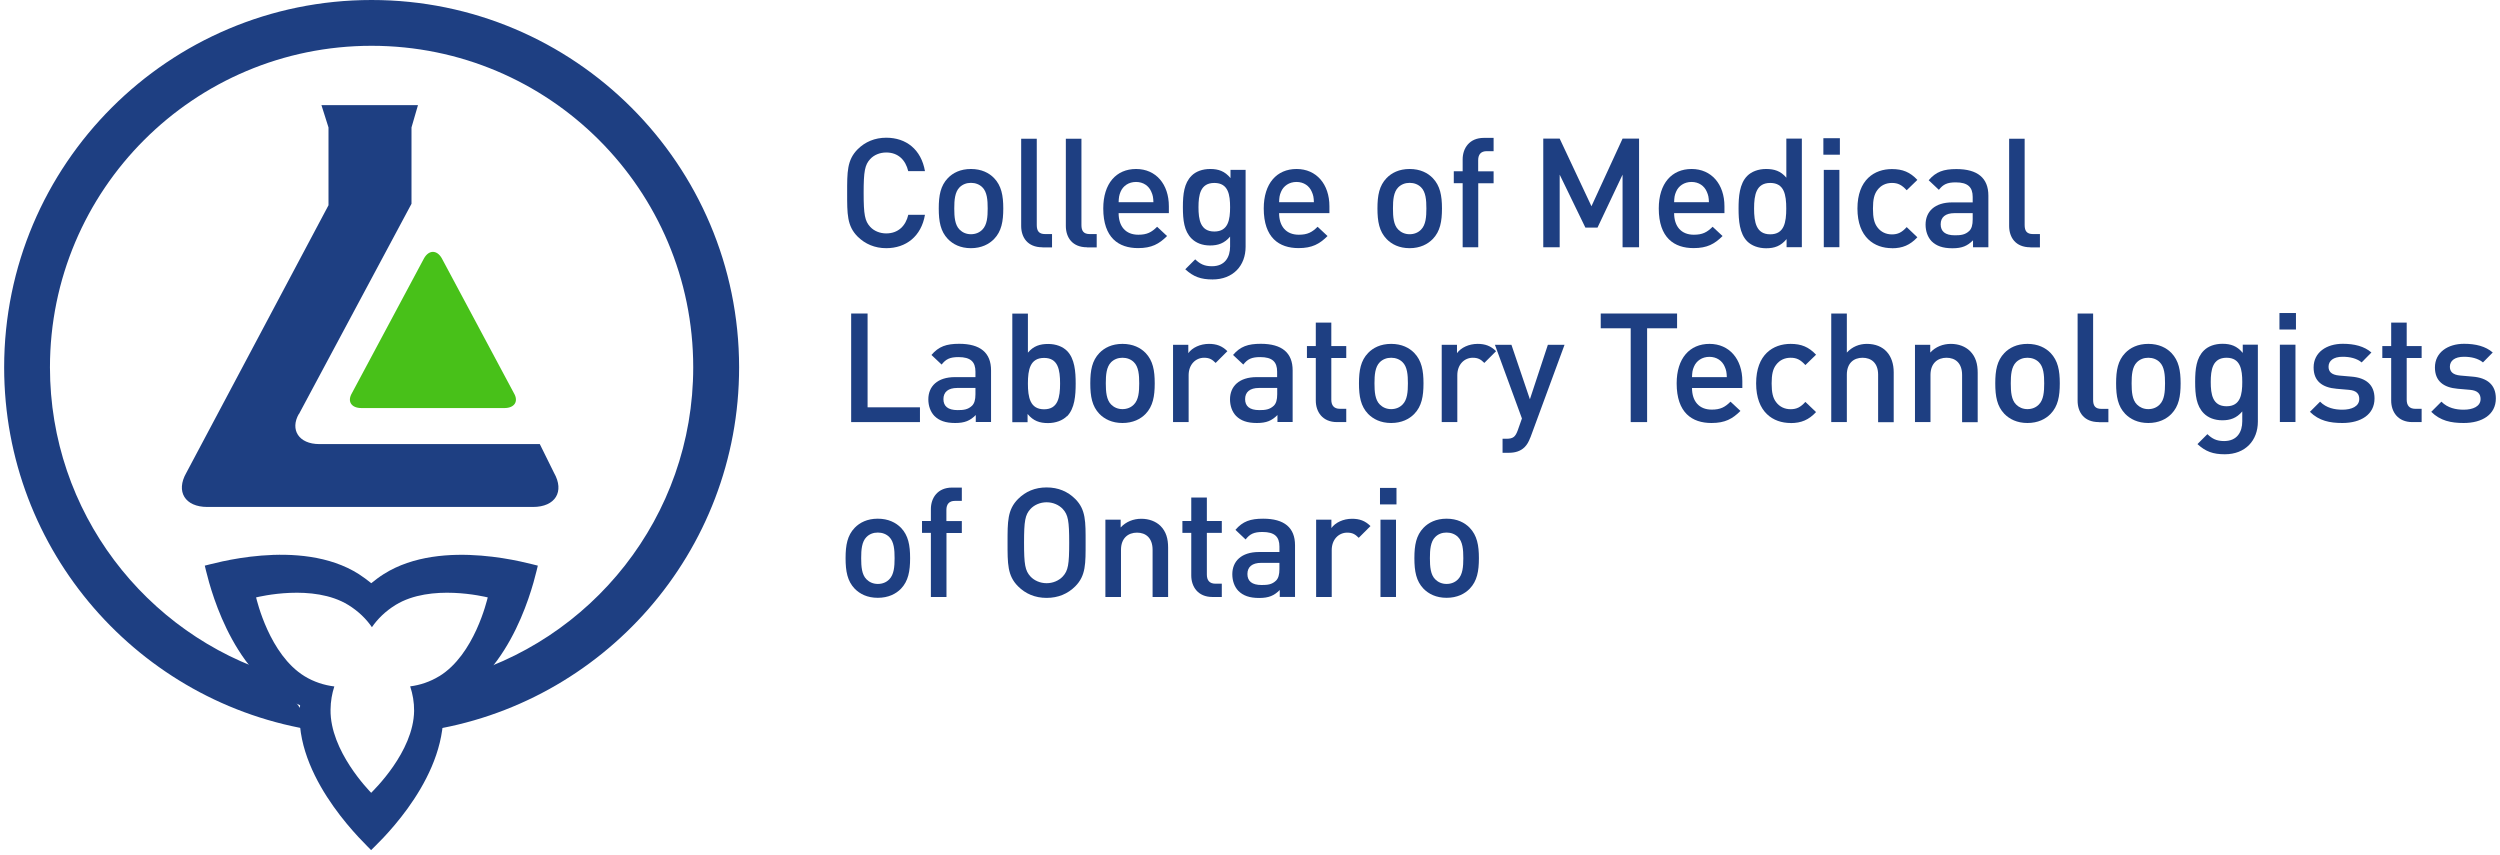
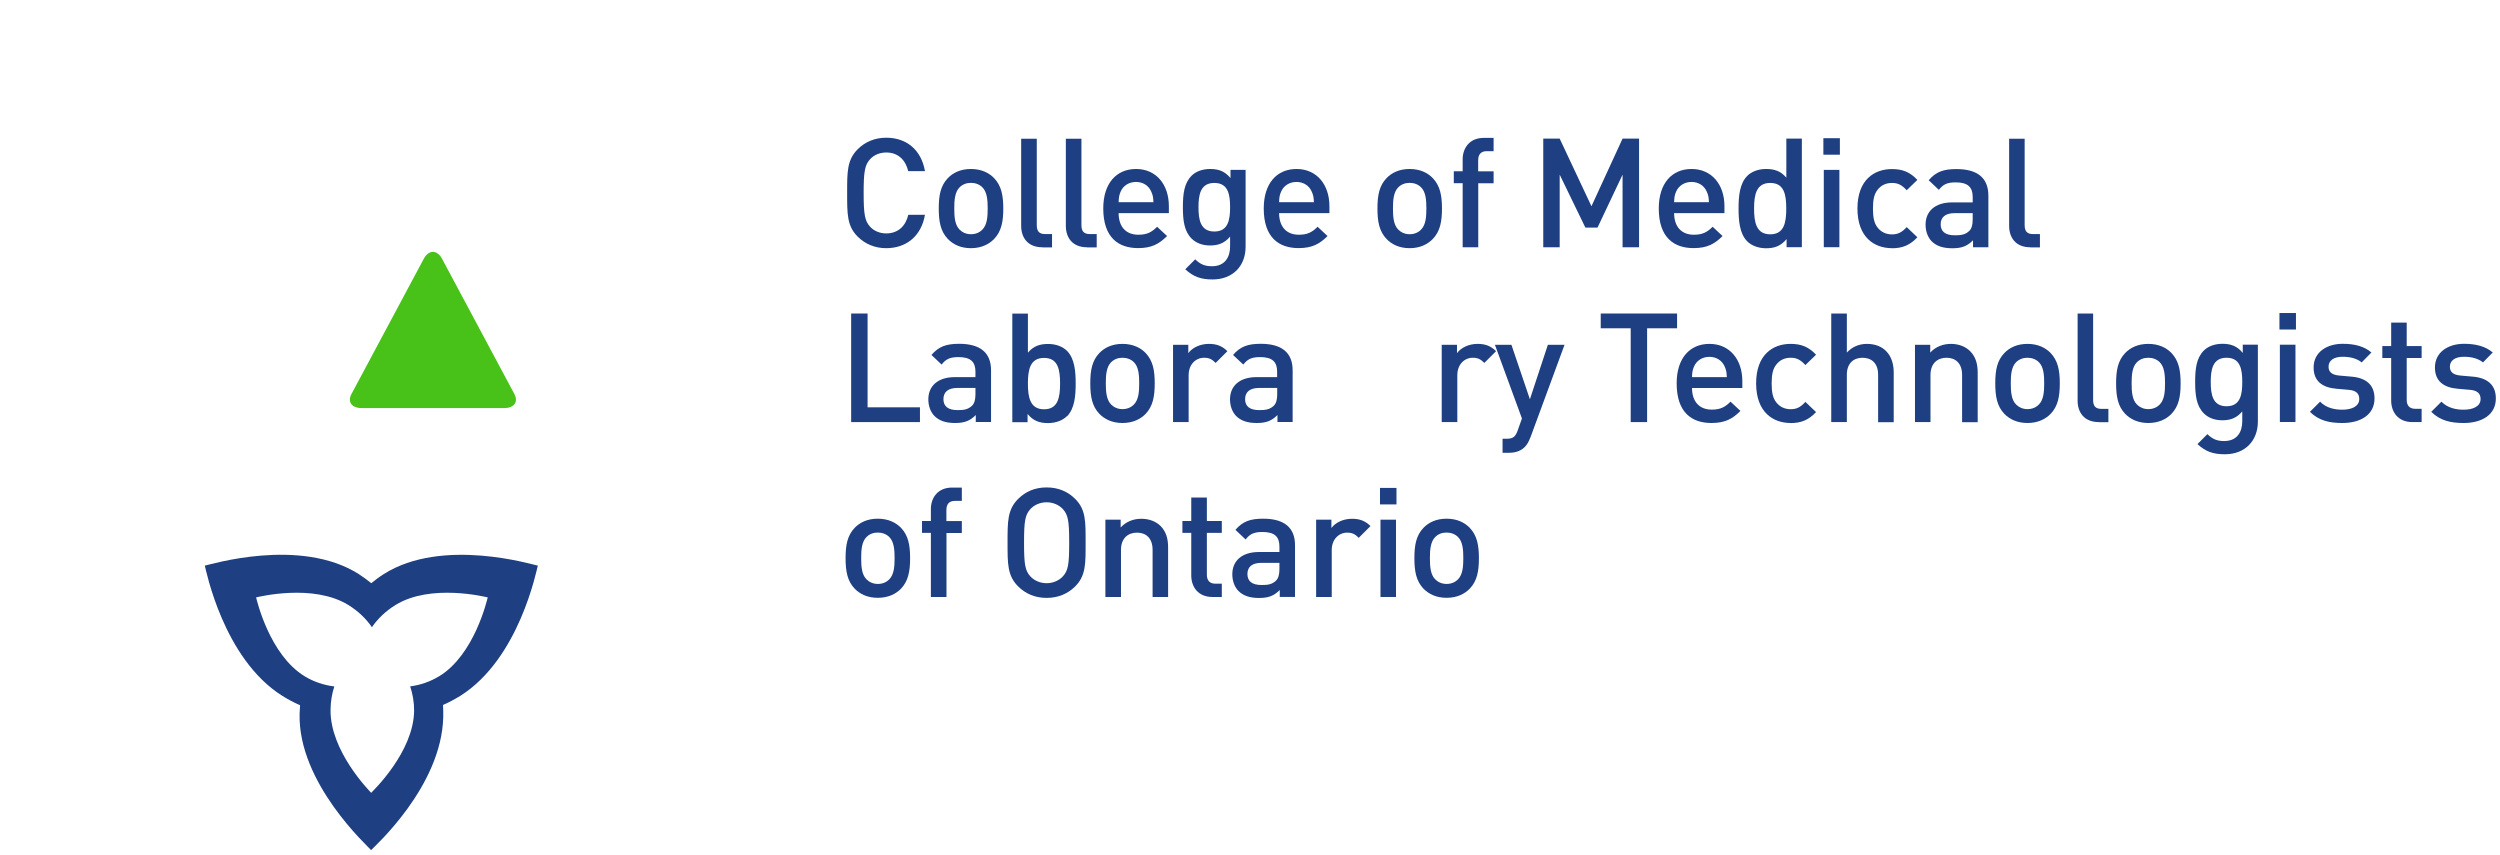
<svg xmlns="http://www.w3.org/2000/svg" width="301" height="103" viewBox="0 0 301 103" fill="none">
  <path d="M106.701 29.881C105.337 29.881 104.171 29.387 103.261 28.488C101.976 27.203 101.996 25.751 101.996 23.231C101.996 20.711 101.976 19.269 103.261 17.974C104.161 17.075 105.337 16.581 106.701 16.581C109.102 16.581 110.911 17.994 111.366 20.603H109.35C109.033 19.279 108.154 18.36 106.701 18.36C105.93 18.36 105.228 18.656 104.773 19.15C104.131 19.852 103.983 20.603 103.983 23.231C103.983 25.86 104.131 26.611 104.773 27.312C105.228 27.806 105.93 28.103 106.701 28.103C108.154 28.103 109.053 27.184 109.359 25.86H111.366C110.921 28.468 109.073 29.881 106.701 29.881Z" fill="#1E3F82" />
  <path d="M119.688 28.775C119.085 29.397 118.166 29.881 116.901 29.881C115.636 29.881 114.736 29.407 114.123 28.775C113.244 27.856 113.026 26.68 113.026 25.099C113.026 23.518 113.244 22.362 114.123 21.443C114.726 20.82 115.626 20.346 116.901 20.346C118.176 20.346 119.085 20.82 119.688 21.443C120.568 22.362 120.795 23.538 120.795 25.099C120.795 26.66 120.578 27.856 119.688 28.775ZM118.275 22.549C117.929 22.203 117.444 22.016 116.901 22.016C116.357 22.016 115.893 22.203 115.537 22.549C114.964 23.122 114.894 24.091 114.894 25.099C114.894 26.107 114.964 27.085 115.537 27.648C115.883 27.994 116.347 28.201 116.901 28.201C117.454 28.201 117.929 28.004 118.275 27.648C118.848 27.075 118.917 26.107 118.917 25.099C118.917 24.091 118.848 23.113 118.275 22.549Z" fill="#1E3F82" />
  <path d="M125.499 29.773C123.72 29.773 122.949 28.577 122.949 27.203V16.7H124.827V27.095C124.827 27.806 125.084 28.182 125.835 28.182H126.665V29.783H125.509L125.499 29.773Z" fill="#1E3F82" />
  <path d="M130.877 29.773C129.098 29.773 128.327 28.577 128.327 27.203V16.7H130.205V27.095C130.205 27.806 130.462 28.182 131.213 28.182H132.043V29.783H130.887L130.877 29.773Z" fill="#1E3F82" />
  <path d="M134.682 25.652C134.682 27.253 135.522 28.261 137.054 28.261C138.102 28.261 138.655 27.964 139.317 27.302L140.513 28.419C139.554 29.377 138.655 29.872 137.024 29.872C134.692 29.872 132.833 28.636 132.833 25.099C132.833 22.085 134.395 20.346 136.787 20.346C139.179 20.346 140.731 22.184 140.731 24.832V25.662H134.692L134.682 25.652ZM138.615 23.083C138.319 22.381 137.657 21.907 136.777 21.907C135.897 21.907 135.215 22.381 134.919 23.083C134.741 23.508 134.702 23.785 134.682 24.348H138.872C138.853 23.775 138.803 23.498 138.615 23.083Z" fill="#1E3F82" />
  <path d="M145.998 33.646C144.584 33.646 143.685 33.32 142.707 32.421L143.902 31.225C144.486 31.779 145 32.055 145.919 32.055C147.5 32.055 148.103 30.939 148.103 29.684V28.488C147.421 29.298 146.65 29.555 145.691 29.555C144.733 29.555 143.982 29.239 143.468 28.725C142.568 27.826 142.42 26.522 142.42 24.941C142.42 23.36 142.568 22.055 143.468 21.156C143.982 20.642 144.772 20.346 145.711 20.346C146.7 20.346 147.461 20.603 148.152 21.443V20.454H149.971V29.713C149.971 31.986 148.469 33.646 145.988 33.646M146.205 22.026C144.515 22.026 144.298 23.478 144.298 24.951C144.298 26.423 144.515 27.875 146.205 27.875C147.896 27.875 148.103 26.423 148.103 24.951C148.103 23.478 147.905 22.026 146.205 22.026Z" fill="#1E3F82" />
  <path d="M154.004 25.652C154.004 27.253 154.854 28.261 156.376 28.261C157.423 28.261 157.977 27.964 158.639 27.302L159.835 28.419C158.876 29.377 157.977 29.872 156.346 29.872C154.013 29.872 152.155 28.636 152.155 25.099C152.155 22.085 153.717 20.346 156.109 20.346C158.501 20.346 160.062 22.184 160.062 24.832V25.662H154.023L154.004 25.652ZM157.937 23.083C157.641 22.381 156.979 21.907 156.099 21.907C155.219 21.907 154.537 22.381 154.241 23.083C154.053 23.508 154.023 23.785 154.004 24.348H158.194C158.174 23.775 158.125 23.498 157.937 23.083Z" fill="#1E3F82" />
  <path d="M172.507 28.775C171.904 29.397 170.985 29.881 169.72 29.881C168.455 29.881 167.555 29.407 166.942 28.775C166.063 27.856 165.845 26.68 165.845 25.099C165.845 23.518 166.063 22.362 166.942 21.443C167.545 20.82 168.445 20.346 169.72 20.346C170.995 20.346 171.904 20.82 172.507 21.443C173.386 22.362 173.614 23.538 173.614 25.099C173.614 26.66 173.396 27.856 172.507 28.775ZM171.093 22.549C170.748 22.203 170.263 22.016 169.72 22.016C169.176 22.016 168.711 22.203 168.356 22.549C167.782 23.122 167.713 24.091 167.713 25.099C167.713 26.107 167.782 27.085 168.356 27.648C168.702 27.994 169.166 28.201 169.72 28.201C170.273 28.201 170.748 28.004 171.093 27.648C171.667 27.075 171.736 26.107 171.736 25.099C171.736 24.091 171.667 23.113 171.093 22.549Z" fill="#1E3F82" />
  <path d="M177.981 22.055V29.773H176.104V22.055H175.036V20.622H176.104V19.19C176.104 17.846 176.914 16.601 178.654 16.601H179.83V18.201H179C178.298 18.201 177.972 18.607 177.972 19.288V20.632H179.83V22.065H177.972L177.981 22.055Z" fill="#1E3F82" />
  <path d="M195.357 29.773V21.028L192.342 27.401H190.879L187.786 21.028V29.773H185.809V16.69H187.786L191.611 24.832L195.357 16.69H197.343V29.773H195.357Z" fill="#1E3F82" />
  <path d="M201.564 25.652C201.564 27.253 202.414 28.261 203.936 28.261C204.984 28.261 205.537 27.964 206.2 27.302L207.395 28.419C206.437 29.377 205.537 29.872 203.907 29.872C201.574 29.872 199.716 28.636 199.716 25.099C199.716 22.085 201.277 20.346 203.669 20.346C206.061 20.346 207.623 22.184 207.623 24.832V25.662H201.584L201.564 25.652ZM205.498 23.083C205.201 22.381 204.539 21.907 203.659 21.907C202.78 21.907 202.098 22.381 201.801 23.083C201.613 23.508 201.584 23.785 201.564 24.348H205.755C205.735 23.775 205.686 23.498 205.498 23.083Z" fill="#1E3F82" />
  <path d="M215.105 29.773V28.785C214.403 29.625 213.652 29.891 212.644 29.891C211.705 29.891 210.884 29.575 210.37 29.061C209.431 28.122 209.323 26.522 209.323 25.109C209.323 23.696 209.431 22.115 210.37 21.176C210.884 20.662 211.695 20.346 212.634 20.346C213.622 20.346 214.393 20.583 215.075 21.393V16.69H216.943V29.763H215.105V29.773ZM213.138 22.026C211.448 22.026 211.191 23.459 211.191 25.109C211.191 26.759 211.448 28.211 213.138 28.211C214.828 28.211 215.065 26.759 215.065 25.109C215.065 23.459 214.828 22.026 213.138 22.026Z" fill="#1E3F82" />
  <path d="M219.534 16.64H221.521V18.626H219.534V16.64ZM219.584 20.454H221.462V29.763H219.584V20.454Z" fill="#1E3F82" />
  <path d="M227.787 29.881C225.692 29.881 223.636 28.597 223.636 25.109C223.636 21.621 225.692 20.356 227.787 20.356C229.072 20.356 229.971 20.721 230.851 21.66L229.566 22.905C228.973 22.263 228.518 22.026 227.787 22.026C227.056 22.026 226.462 22.322 226.057 22.856C225.652 23.37 225.504 24.032 225.504 25.119C225.504 26.206 225.652 26.878 226.057 27.391C226.462 27.925 227.065 28.221 227.787 28.221C228.508 28.221 228.983 27.984 229.566 27.342L230.851 28.567C229.971 29.506 229.072 29.891 227.787 29.891" fill="#1E3F82" />
  <path d="M237.552 29.773V28.933C236.87 29.615 236.227 29.891 235.071 29.891C233.914 29.891 233.144 29.615 232.57 29.051C232.096 28.557 231.839 27.836 231.839 27.046C231.839 25.484 232.926 24.368 235.051 24.368H237.512V23.706C237.512 22.53 236.919 21.957 235.476 21.957C234.448 21.957 233.954 22.194 233.44 22.856L232.214 21.7C233.094 20.672 234.013 20.356 235.555 20.356C238.105 20.356 239.4 21.443 239.4 23.547V29.773H237.562H237.552ZM237.512 25.662H235.328C234.221 25.662 233.657 26.156 233.657 27.006C233.657 27.856 234.191 28.33 235.367 28.33C236.079 28.33 236.613 28.271 237.107 27.797C237.384 27.52 237.512 27.085 237.512 26.423V25.672V25.662Z" fill="#1E3F82" />
  <path d="M244.45 29.773C242.671 29.773 241.9 28.577 241.9 27.203V16.7H243.768V27.095C243.768 27.806 244.025 28.182 244.777 28.182H245.607V29.783H244.45V29.773Z" fill="#1E3F82" />
  <path d="M102.48 50.82V37.747H104.457V49.041H110.763V50.82H102.48Z" fill="#1E3F82" />
  <path d="M117.483 50.82V49.97C116.801 50.652 116.159 50.929 115.002 50.929C113.846 50.929 113.075 50.652 112.502 50.079C112.027 49.585 111.771 48.864 111.771 48.083C111.771 46.522 112.858 45.405 114.983 45.405H117.444V44.743C117.444 43.567 116.861 42.994 115.408 42.994C114.38 42.994 113.886 43.231 113.372 43.893L112.146 42.737C113.026 41.709 113.945 41.393 115.487 41.393C118.037 41.393 119.322 42.48 119.322 44.585V50.81H117.483V50.82ZM117.444 46.709H115.259C114.152 46.709 113.589 47.203 113.589 48.053C113.589 48.903 114.123 49.377 115.299 49.377C116.021 49.377 116.544 49.318 117.039 48.844C117.315 48.567 117.444 48.132 117.444 47.47V46.719V46.709Z" fill="#1E3F82" />
  <path d="M128.455 50.109C127.941 50.623 127.11 50.939 126.181 50.939C125.173 50.939 124.412 50.682 123.72 49.842V50.83H121.882V37.757H123.76V42.46C124.442 41.65 125.213 41.413 126.201 41.413C127.14 41.413 127.95 41.729 128.464 42.243C129.403 43.182 129.512 44.763 129.512 46.176C129.512 47.589 129.403 49.19 128.464 50.128M125.707 43.093C124.017 43.093 123.76 44.526 123.76 46.176C123.76 47.826 124.017 49.279 125.707 49.279C127.397 49.279 127.634 47.826 127.634 46.176C127.634 44.526 127.397 43.093 125.707 43.093Z" fill="#1E3F82" />
  <path d="M137.932 49.832C137.329 50.454 136.41 50.929 135.145 50.929C133.88 50.929 132.98 50.454 132.368 49.832C131.488 48.913 131.271 47.737 131.271 46.156C131.271 44.575 131.488 43.419 132.368 42.5C132.971 41.877 133.87 41.403 135.145 41.403C136.42 41.403 137.329 41.877 137.932 42.5C138.812 43.419 139.029 44.595 139.029 46.156C139.029 47.717 138.812 48.913 137.932 49.832ZM136.519 43.607C136.173 43.261 135.689 43.073 135.145 43.073C134.601 43.073 134.137 43.261 133.781 43.607C133.208 44.18 133.139 45.148 133.139 46.156C133.139 47.164 133.218 48.142 133.781 48.705C134.127 49.051 134.591 49.259 135.145 49.259C135.698 49.259 136.173 49.061 136.519 48.705C137.092 48.132 137.161 47.164 137.161 46.156C137.161 45.148 137.092 44.17 136.519 43.607Z" fill="#1E3F82" />
  <path d="M146.364 43.696C145.939 43.271 145.612 43.073 144.97 43.073C143.962 43.073 143.112 43.883 143.112 45.168V50.82H141.234V41.512H143.072V42.52C143.547 41.858 144.505 41.403 145.553 41.403C146.452 41.403 147.134 41.64 147.777 42.282L146.364 43.696Z" fill="#1E3F82" />
  <path d="M153.806 50.82V49.97C153.124 50.652 152.481 50.929 151.325 50.929C150.168 50.929 149.397 50.652 148.824 50.079C148.35 49.585 148.093 48.864 148.093 48.083C148.093 46.522 149.18 45.405 151.305 45.405H153.766V44.743C153.766 43.567 153.183 42.994 151.73 42.994C150.702 42.994 150.208 43.231 149.694 43.893L148.458 42.737C149.338 41.709 150.257 41.393 151.799 41.393C154.349 41.393 155.634 42.48 155.634 44.585V50.81H153.796L153.806 50.82ZM153.766 46.709H151.582C150.485 46.709 149.911 47.203 149.911 48.053C149.911 48.903 150.445 49.377 151.621 49.377C152.343 49.377 152.867 49.318 153.371 48.844C153.647 48.567 153.776 48.132 153.776 47.47V46.719L153.766 46.709Z" fill="#1E3F82" />
-   <path d="M160.972 50.82C159.223 50.82 158.422 49.575 158.422 48.231V43.103H157.355V41.67H158.422V38.844H160.29V41.67H162.089V43.103H160.29V48.132C160.29 48.814 160.617 49.219 161.318 49.219H162.089V50.82H160.972Z" fill="#1E3F82" />
-   <path d="M170.282 49.832C169.679 50.454 168.76 50.929 167.495 50.929C166.229 50.929 165.33 50.454 164.717 49.832C163.838 48.913 163.62 47.737 163.62 46.156C163.62 44.575 163.838 43.419 164.717 42.5C165.32 41.877 166.22 41.403 167.495 41.403C168.77 41.403 169.679 41.877 170.282 42.5C171.161 43.419 171.389 44.595 171.389 46.156C171.389 47.717 171.171 48.913 170.282 49.832ZM168.868 43.607C168.522 43.261 168.038 43.073 167.495 43.073C166.951 43.073 166.486 43.261 166.131 43.607C165.557 44.18 165.488 45.148 165.488 46.156C165.488 47.164 165.557 48.142 166.131 48.705C166.477 49.051 166.941 49.259 167.495 49.259C168.048 49.259 168.522 49.061 168.868 48.705C169.442 48.132 169.511 47.164 169.511 46.156C169.511 45.148 169.442 44.17 168.868 43.607Z" fill="#1E3F82" />
  <path d="M178.713 43.696C178.288 43.271 177.962 43.073 177.32 43.073C176.311 43.073 175.461 43.883 175.461 45.168V50.82H173.583V41.512H175.422V42.52C175.896 41.858 176.855 41.403 177.903 41.403C178.802 41.403 179.484 41.64 180.127 42.282L178.713 43.696Z" fill="#1E3F82" />
  <path d="M184.249 52.678C184.061 53.192 183.844 53.557 183.567 53.834C183.053 54.348 182.371 54.516 181.66 54.516H180.908V52.826H181.383C182.174 52.826 182.45 52.589 182.727 51.838L183.241 50.385L179.989 41.512H181.976L184.2 48.073L186.364 41.512H188.371L184.259 52.678H184.249Z" fill="#1E3F82" />
  <path d="M198.312 39.526V50.82H196.336V39.526H192.728V37.747H201.92V39.526H198.312Z" fill="#1E3F82" />
  <path d="M203.718 46.709C203.718 48.31 204.568 49.318 206.09 49.318C207.138 49.318 207.692 49.022 208.354 48.36L209.55 49.476C208.591 50.435 207.692 50.929 206.061 50.929C203.728 50.929 201.87 49.703 201.87 46.156C201.87 43.142 203.432 41.403 205.824 41.403C208.215 41.403 209.777 43.241 209.777 45.889V46.719H203.738L203.718 46.709ZM207.652 44.14C207.356 43.439 206.693 42.964 205.814 42.964C204.934 42.964 204.252 43.439 203.956 44.14C203.768 44.565 203.738 44.842 203.718 45.405H207.909C207.889 44.832 207.84 44.555 207.652 44.14Z" fill="#1E3F82" />
  <path d="M215.589 50.929C213.494 50.929 211.438 49.644 211.438 46.156C211.438 42.668 213.494 41.403 215.589 41.403C216.874 41.403 217.773 41.769 218.653 42.707L217.368 43.953C216.775 43.31 216.321 43.073 215.589 43.073C214.858 43.073 214.265 43.37 213.859 43.903C213.454 44.417 213.306 45.079 213.306 46.166C213.306 47.253 213.454 47.925 213.859 48.439C214.265 48.972 214.868 49.269 215.589 49.269C216.311 49.269 216.785 49.032 217.368 48.389L218.653 49.614C217.773 50.553 216.874 50.939 215.589 50.939" fill="#1E3F82" />
  <path d="M226.126 50.82V45.109C226.126 43.696 225.295 43.073 224.248 43.073C223.2 43.073 222.36 43.715 222.36 45.109V50.82H220.482V37.747H222.36V42.45C223.002 41.749 223.852 41.403 224.771 41.403C226.847 41.403 228.003 42.796 228.003 44.822V50.83H226.126V50.82Z" fill="#1E3F82" />
  <path d="M236.236 50.82V45.148C236.236 43.696 235.406 43.073 234.358 43.073C233.311 43.073 232.431 43.715 232.431 45.148V50.82H230.563V41.512H232.401V42.45C233.044 41.749 233.943 41.403 234.882 41.403C235.821 41.403 236.622 41.719 237.175 42.253C237.887 42.955 238.114 43.834 238.114 44.881V50.83H236.236V50.82Z" fill="#1E3F82" />
  <path d="M246.892 49.832C246.289 50.454 245.37 50.929 244.104 50.929C242.839 50.929 241.94 50.454 241.327 49.832C240.447 48.913 240.23 47.737 240.23 46.156C240.23 44.575 240.447 43.419 241.327 42.5C241.93 41.877 242.829 41.403 244.104 41.403C245.379 41.403 246.289 41.877 246.892 42.5C247.771 43.419 247.999 44.595 247.999 46.156C247.999 47.717 247.781 48.913 246.892 49.832ZM245.478 43.607C245.132 43.261 244.648 43.073 244.104 43.073C243.561 43.073 243.096 43.261 242.74 43.607C242.167 44.18 242.098 45.148 242.098 46.156C242.098 47.164 242.167 48.142 242.74 48.705C243.086 49.051 243.551 49.259 244.104 49.259C244.658 49.259 245.132 49.061 245.478 48.705C246.051 48.132 246.121 47.164 246.121 46.156C246.121 45.148 246.051 44.17 245.478 43.607Z" fill="#1E3F82" />
  <path d="M252.694 50.82C250.914 50.82 250.144 49.624 250.144 48.251V37.747H252.012V48.142C252.012 48.864 252.269 49.229 253.02 49.229H253.85V50.83H252.694V50.82Z" fill="#1E3F82" />
  <path d="M261.44 49.832C260.838 50.454 259.918 50.929 258.653 50.929C257.388 50.929 256.489 50.454 255.876 49.832C254.996 48.913 254.779 47.737 254.779 46.156C254.779 44.575 254.996 43.419 255.876 42.5C256.479 41.877 257.378 41.403 258.653 41.403C259.928 41.403 260.838 41.877 261.44 42.5C262.32 43.419 262.547 44.595 262.547 46.156C262.547 47.717 262.33 48.913 261.44 49.832ZM260.027 43.607C259.681 43.261 259.197 43.073 258.653 43.073C258.11 43.073 257.645 43.261 257.289 43.607C256.716 44.18 256.647 45.148 256.647 46.156C256.647 47.164 256.716 48.142 257.289 48.705C257.635 49.051 258.1 49.259 258.653 49.259C259.207 49.259 259.681 49.061 260.027 48.705C260.6 48.132 260.67 47.164 260.67 46.156C260.67 45.148 260.6 44.17 260.027 43.607Z" fill="#1E3F82" />
  <path d="M267.864 54.694C266.451 54.694 265.551 54.367 264.573 53.468L265.769 52.273C266.352 52.826 266.866 53.103 267.785 53.103C269.366 53.103 269.969 51.986 269.969 50.731V49.535C269.287 50.346 268.516 50.603 267.567 50.603C266.619 50.603 265.858 50.286 265.344 49.773C264.444 48.873 264.296 47.569 264.296 45.988C264.296 44.407 264.444 43.103 265.344 42.203C265.858 41.69 266.648 41.393 267.587 41.393C268.576 41.393 269.337 41.65 270.028 42.49V41.502H271.847V50.761C271.847 53.033 270.345 54.694 267.864 54.694ZM268.081 43.073C266.391 43.073 266.174 44.526 266.174 45.998C266.174 47.47 266.391 48.913 268.081 48.913C269.771 48.913 269.969 47.46 269.969 45.998C269.969 44.535 269.771 43.073 268.081 43.073Z" fill="#1E3F82" />
  <path d="M274.446 37.688H276.433V39.674H274.446V37.688ZM274.496 41.502H276.374V50.81H274.496V41.502Z" fill="#1E3F82" />
  <path d="M282.028 50.929C280.506 50.929 279.221 50.672 278.114 49.585L279.339 48.36C280.091 49.13 281.099 49.328 282.018 49.328C283.154 49.328 284.054 48.923 284.054 48.043C284.054 47.421 283.708 47.016 282.809 46.937L281.316 46.808C279.577 46.66 278.559 45.87 278.559 44.239C278.559 42.421 280.12 41.393 282.067 41.393C283.461 41.393 284.657 41.69 285.517 42.441L284.34 43.636C283.757 43.142 282.927 42.955 282.047 42.955C280.931 42.955 280.357 43.449 280.357 44.15C280.357 44.703 280.654 45.128 281.642 45.217L283.115 45.346C284.864 45.494 285.892 46.324 285.892 47.974C285.892 49.921 284.242 50.929 282.018 50.929" fill="#1E3F82" />
  <path d="M290.448 50.82C288.699 50.82 287.898 49.575 287.898 48.231V43.103H286.831V41.67H287.898V38.844H289.767V41.67H291.565V43.103H289.767V48.132C289.767 48.814 290.093 49.219 290.794 49.219H291.565V50.82H290.448Z" fill="#1E3F82" />
  <path d="M296.636 50.929C295.114 50.929 293.829 50.672 292.722 49.585L293.947 48.36C294.698 49.13 295.716 49.328 296.626 49.328C297.762 49.328 298.662 48.923 298.662 48.043C298.662 47.421 298.316 47.016 297.416 46.937L295.924 46.808C294.184 46.66 293.166 45.87 293.166 44.239C293.166 42.421 294.728 41.393 296.675 41.393C298.069 41.393 299.265 41.69 300.125 42.441L298.948 43.636C298.355 43.142 297.535 42.955 296.655 42.955C295.539 42.955 294.965 43.449 294.965 44.15C294.965 44.703 295.262 45.128 296.25 45.217L297.723 45.346C299.462 45.494 300.5 46.324 300.5 47.974C300.5 49.921 298.85 50.929 296.626 50.929" fill="#1E3F82" />
  <path d="M108.48 70.879C107.877 71.502 106.958 71.976 105.683 71.976C104.408 71.976 103.518 71.502 102.905 70.879C102.026 69.96 101.808 68.784 101.808 67.203C101.808 65.622 102.026 64.466 102.905 63.547C103.508 62.925 104.408 62.45 105.683 62.45C106.958 62.45 107.867 62.925 108.48 63.547C109.359 64.466 109.577 65.642 109.577 67.203C109.577 68.765 109.359 69.96 108.48 70.879ZM107.066 64.654C106.72 64.308 106.236 64.12 105.692 64.12C105.149 64.12 104.684 64.298 104.328 64.654C103.755 65.227 103.686 66.195 103.686 67.203C103.686 68.211 103.755 69.19 104.328 69.753C104.674 70.099 105.139 70.306 105.692 70.306C106.246 70.306 106.72 70.109 107.066 69.753C107.639 69.18 107.709 68.211 107.709 67.203C107.709 66.195 107.639 65.217 107.066 64.654Z" fill="#1E3F82" />
  <path d="M113.956 64.16V71.877H112.078V64.16H111.01V62.727H112.078V61.294C112.078 59.95 112.888 58.705 114.628 58.705H115.804V60.306H114.974C114.272 60.306 113.946 60.711 113.946 61.393V62.737H115.804V64.17H113.946L113.956 64.16Z" fill="#1E3F82" />
  <path d="M129.463 70.593C128.563 71.492 127.407 71.986 126.013 71.986C124.62 71.986 123.473 71.492 122.574 70.593C121.289 69.308 121.309 67.856 121.309 65.336C121.309 62.816 121.289 61.373 122.574 60.079C123.473 59.18 124.61 58.686 126.013 58.686C127.417 58.686 128.563 59.18 129.463 60.079C130.748 61.364 130.708 62.816 130.708 65.336C130.708 67.856 130.748 69.298 129.463 70.593ZM127.96 61.284C127.496 60.79 126.784 60.474 126.013 60.474C125.242 60.474 124.521 60.79 124.066 61.284C123.424 61.986 123.295 62.717 123.295 65.346C123.295 67.974 123.424 68.705 124.066 69.407C124.521 69.901 125.242 70.217 126.013 70.217C126.784 70.217 127.496 69.901 127.96 69.407C128.603 68.705 128.731 67.974 128.731 65.346C128.731 62.717 128.603 61.986 127.96 61.284Z" fill="#1E3F82" />
  <path d="M138.772 71.877V66.205C138.772 64.753 137.942 64.13 136.895 64.13C135.847 64.13 134.967 64.773 134.967 66.205V71.877H133.089V62.569H134.928V63.508C135.57 62.806 136.47 62.46 137.409 62.46C138.348 62.46 139.158 62.777 139.702 63.3C140.413 64.002 140.641 64.881 140.641 65.929V71.877H138.763H138.772Z" fill="#1E3F82" />
  <path d="M145.978 71.877C144.229 71.877 143.428 70.632 143.428 69.288V64.16H142.361V62.727H143.428V59.901H145.306V62.727H147.105V64.16H145.306V69.19C145.306 69.871 145.632 70.276 146.334 70.276H147.105V71.877H145.988H145.978Z" fill="#1E3F82" />
  <path d="M154.083 71.877V71.037C153.401 71.719 152.758 71.996 151.602 71.996C150.446 71.996 149.675 71.719 149.102 71.146C148.627 70.652 148.37 69.931 148.37 69.14C148.37 67.579 149.457 66.462 151.582 66.462H154.043V65.8C154.043 64.624 153.46 64.051 152.007 64.051C150.979 64.051 150.485 64.288 149.971 64.951L148.746 63.794C149.625 62.767 150.545 62.45 152.086 62.45C154.636 62.45 155.921 63.537 155.921 65.642V71.867H154.083V71.877ZM154.043 67.767H151.859C150.752 67.767 150.189 68.261 150.189 69.111C150.189 69.96 150.722 70.435 151.899 70.435C152.61 70.435 153.144 70.385 153.638 69.901C153.915 69.624 154.043 69.18 154.043 68.528V67.776V67.767Z" fill="#1E3F82" />
  <path d="M163.592 64.753C163.167 64.328 162.841 64.13 162.198 64.13C161.19 64.13 160.34 64.941 160.34 66.225V71.877H158.462V62.569H160.301V63.577C160.775 62.915 161.734 62.46 162.782 62.46C163.681 62.46 164.363 62.697 165.005 63.34L163.592 64.753Z" fill="#1E3F82" />
  <path d="M166.151 58.745H168.137V60.731H166.151V58.745ZM166.21 62.569H168.078V71.877H166.21V62.569Z" fill="#1E3F82" />
  <path d="M176.954 70.879C176.351 71.502 175.432 71.976 174.167 71.976C172.902 71.976 172.002 71.502 171.39 70.879C170.51 69.96 170.292 68.784 170.292 67.203C170.292 65.622 170.51 64.466 171.39 63.547C171.992 62.925 172.892 62.45 174.167 62.45C175.442 62.45 176.351 62.925 176.954 63.547C177.834 64.466 178.061 65.642 178.061 67.203C178.061 68.765 177.844 69.96 176.954 70.879ZM175.541 64.654C175.195 64.308 174.711 64.12 174.167 64.12C173.623 64.12 173.159 64.298 172.803 64.654C172.23 65.227 172.161 66.195 172.161 67.203C172.161 68.211 172.23 69.19 172.803 69.753C173.149 70.099 173.613 70.306 174.167 70.306C174.72 70.306 175.195 70.109 175.541 69.753C176.114 69.18 176.183 68.211 176.183 67.203C176.183 66.195 176.114 65.217 175.541 64.654Z" fill="#1E3F82" />
-   <path d="M44.739 0C20.307 0 0.5 19.802 0.5 44.229C0.5 66.383 16.779 84.733 38.029 87.964L33.324 81.245C17.51 76.373 6.015 61.63 6.015 44.229C6.015 22.846 23.351 5.514 44.739 5.514C66.128 5.514 83.464 22.846 83.464 44.229C83.464 62.213 71.188 77.352 54.564 81.699L51.184 88.004C72.562 84.891 88.989 66.472 88.989 44.229C88.979 19.802 69.172 0 44.739 0Z" fill="#1E3F82" />
  <path d="M46.202 69.12C45.669 69.456 45.174 69.832 44.7 70.217C44.225 69.832 43.731 69.466 43.198 69.12C36.111 64.624 25.199 68.014 24.656 68.103C24.814 68.626 26.88 79.288 33.966 83.765C34.658 84.199 35.38 84.585 36.131 84.911C36.101 85.237 36.081 85.563 36.072 85.899C35.844 94.278 44.334 101.927 44.68 102.352C45.046 101.946 53.151 94.723 53.368 86.344C53.378 85.859 53.368 85.375 53.338 84.881C54.07 84.555 54.771 84.18 55.444 83.765C62.53 79.288 64.596 68.636 64.754 68.103C64.21 68.014 53.289 64.634 46.202 69.12ZM52.884 81.413C51.787 82.085 50.571 82.49 49.385 82.638C49.691 83.557 49.869 84.565 49.859 85.593C49.79 90.553 44.917 95.207 44.69 95.454C44.463 95.207 39.728 90.415 39.798 85.454C39.807 84.437 39.975 83.498 40.252 82.648C39.037 82.5 37.791 82.105 36.664 81.413C32.434 78.814 30.922 72.253 30.833 71.927C31.159 71.858 37.702 70.237 41.932 72.836C43.168 73.597 44.107 74.535 44.779 75.514C45.451 74.535 46.39 73.597 47.626 72.836C51.856 70.237 58.399 71.858 58.725 71.927C58.636 72.253 57.124 78.814 52.894 81.413" fill="#1E3F82" />
  <path d="M43.514 49.13C42.299 49.13 41.785 48.33 42.368 47.342L51.056 31.097C51.639 30.069 52.607 30.069 53.191 31.097L61.878 47.342C62.462 48.33 61.948 49.13 60.732 49.13H43.524H43.514Z" fill="#48C119" />
-   <path d="M35.993 49.852L49.544 24.536V15.346L50.324 12.658H38.701L39.551 15.346V24.713L22.433 56.927C21.138 59.19 22.274 61.038 24.963 61.038H64.171C66.86 61.038 67.996 59.19 66.702 56.927L64.992 53.468H38.454C35.934 53.468 34.916 51.709 35.973 49.852" fill="#1E3F82" />
</svg>